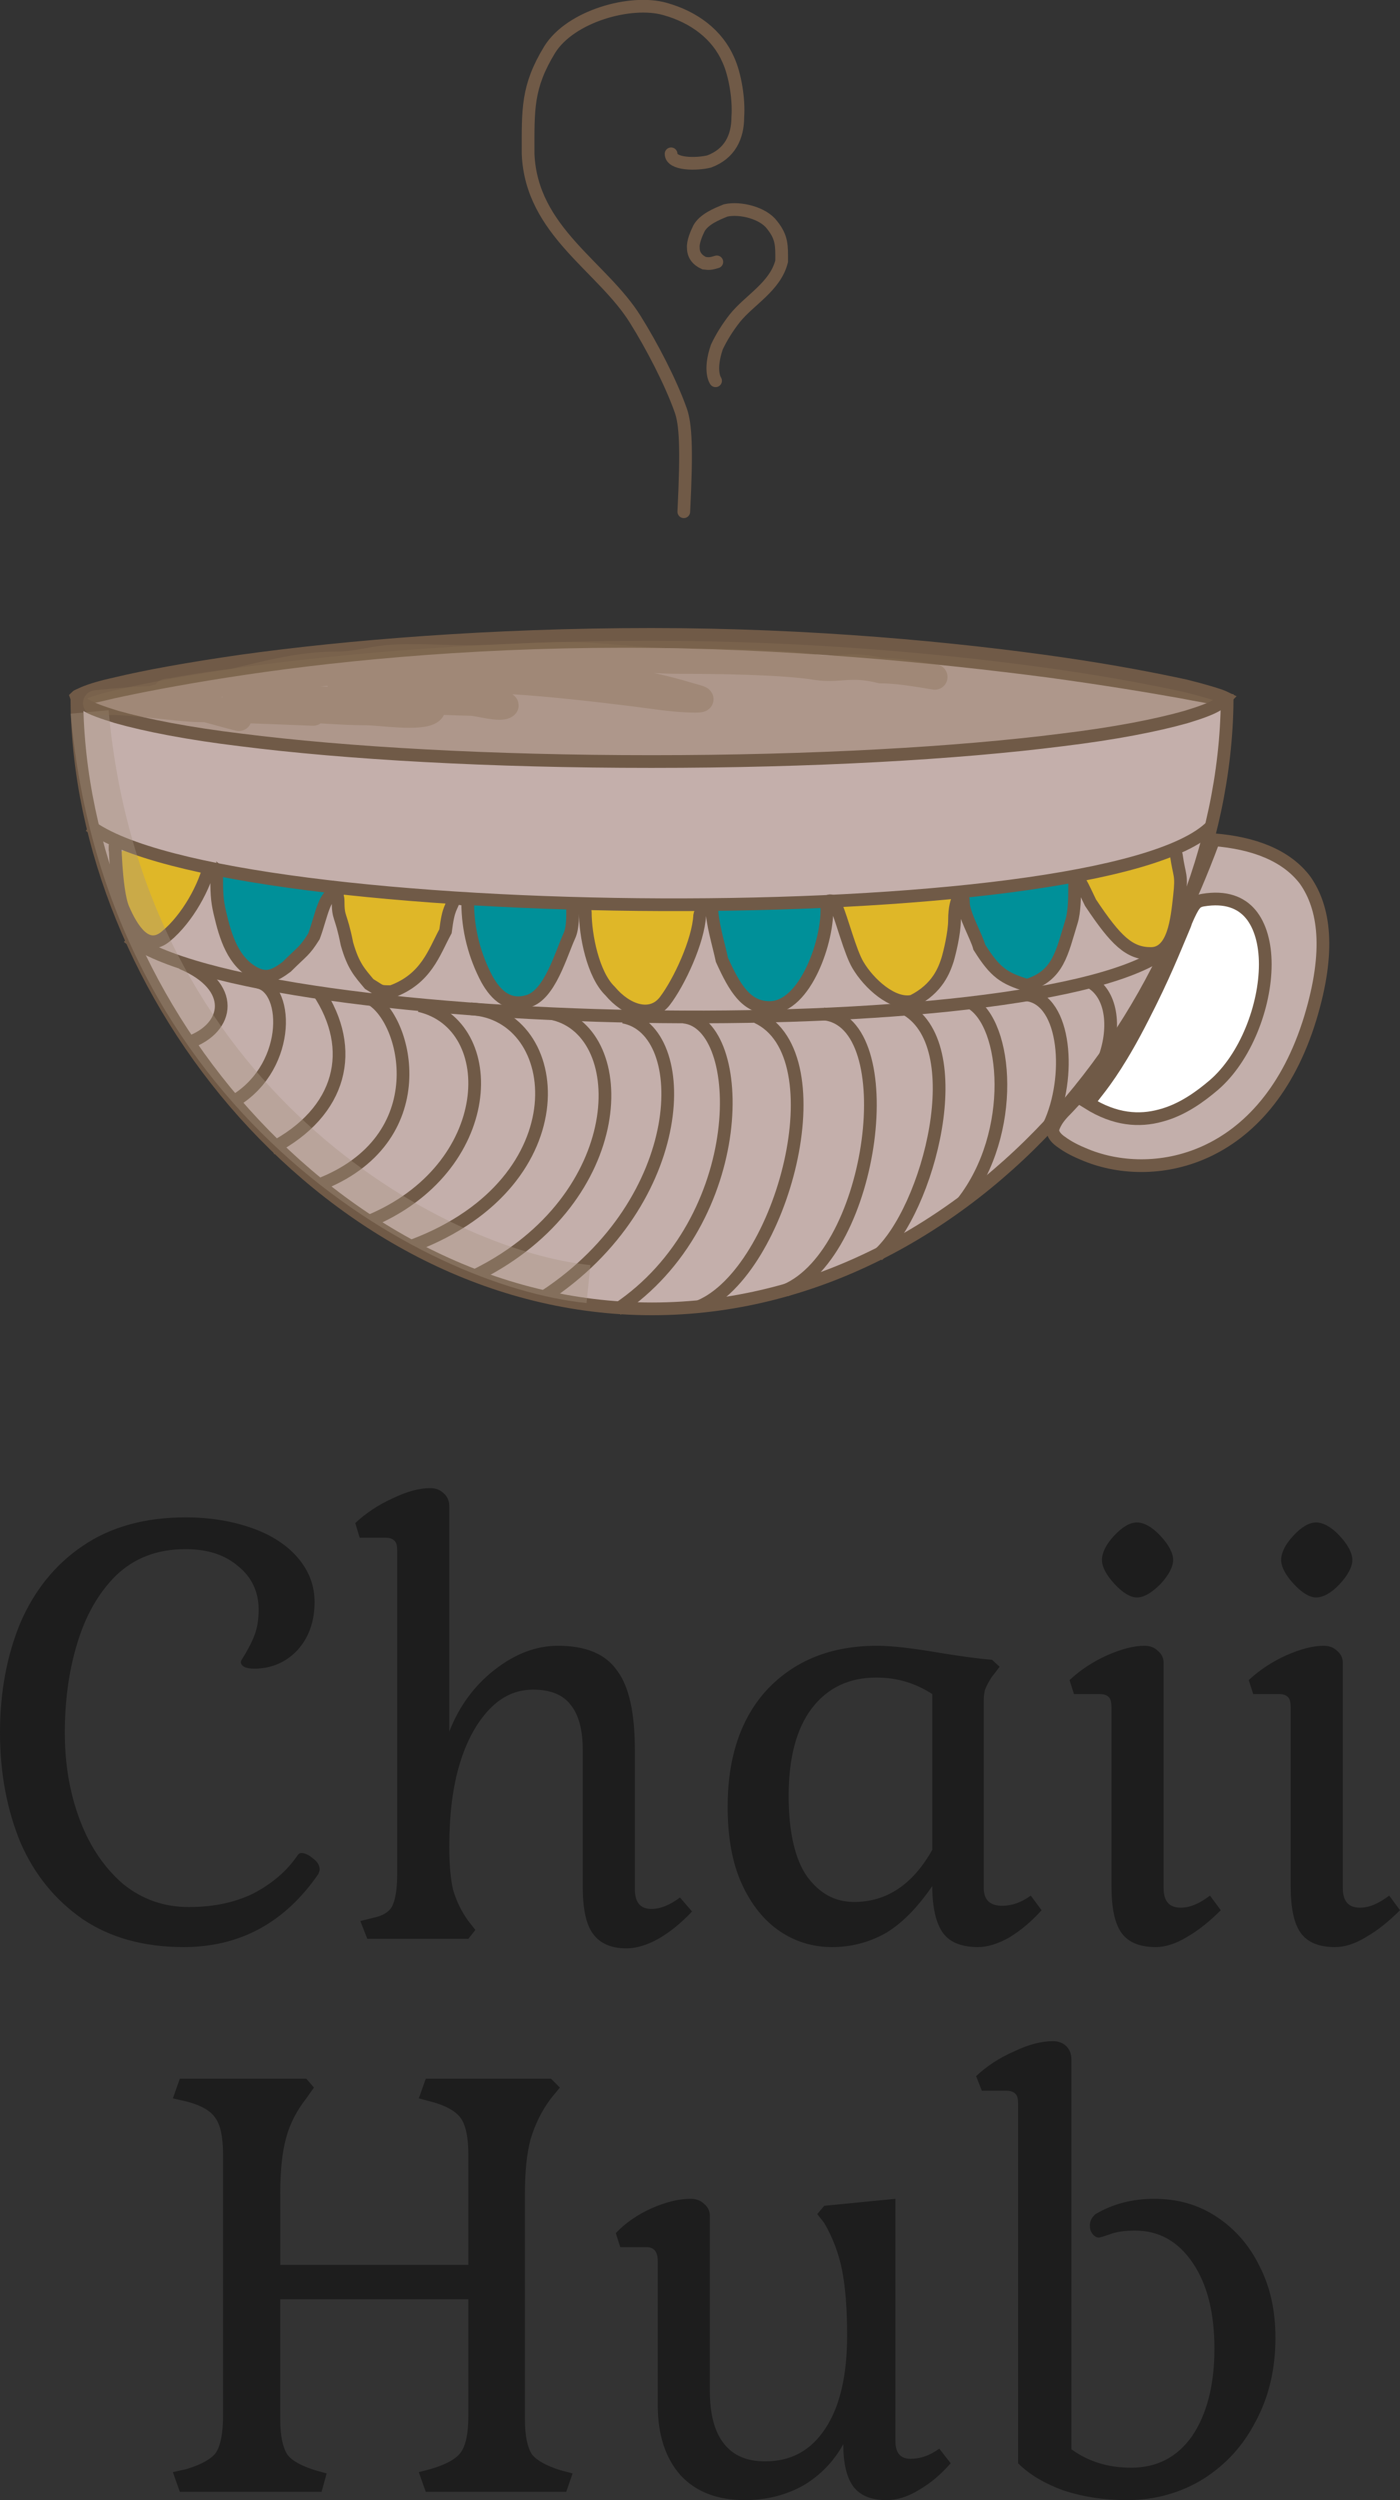
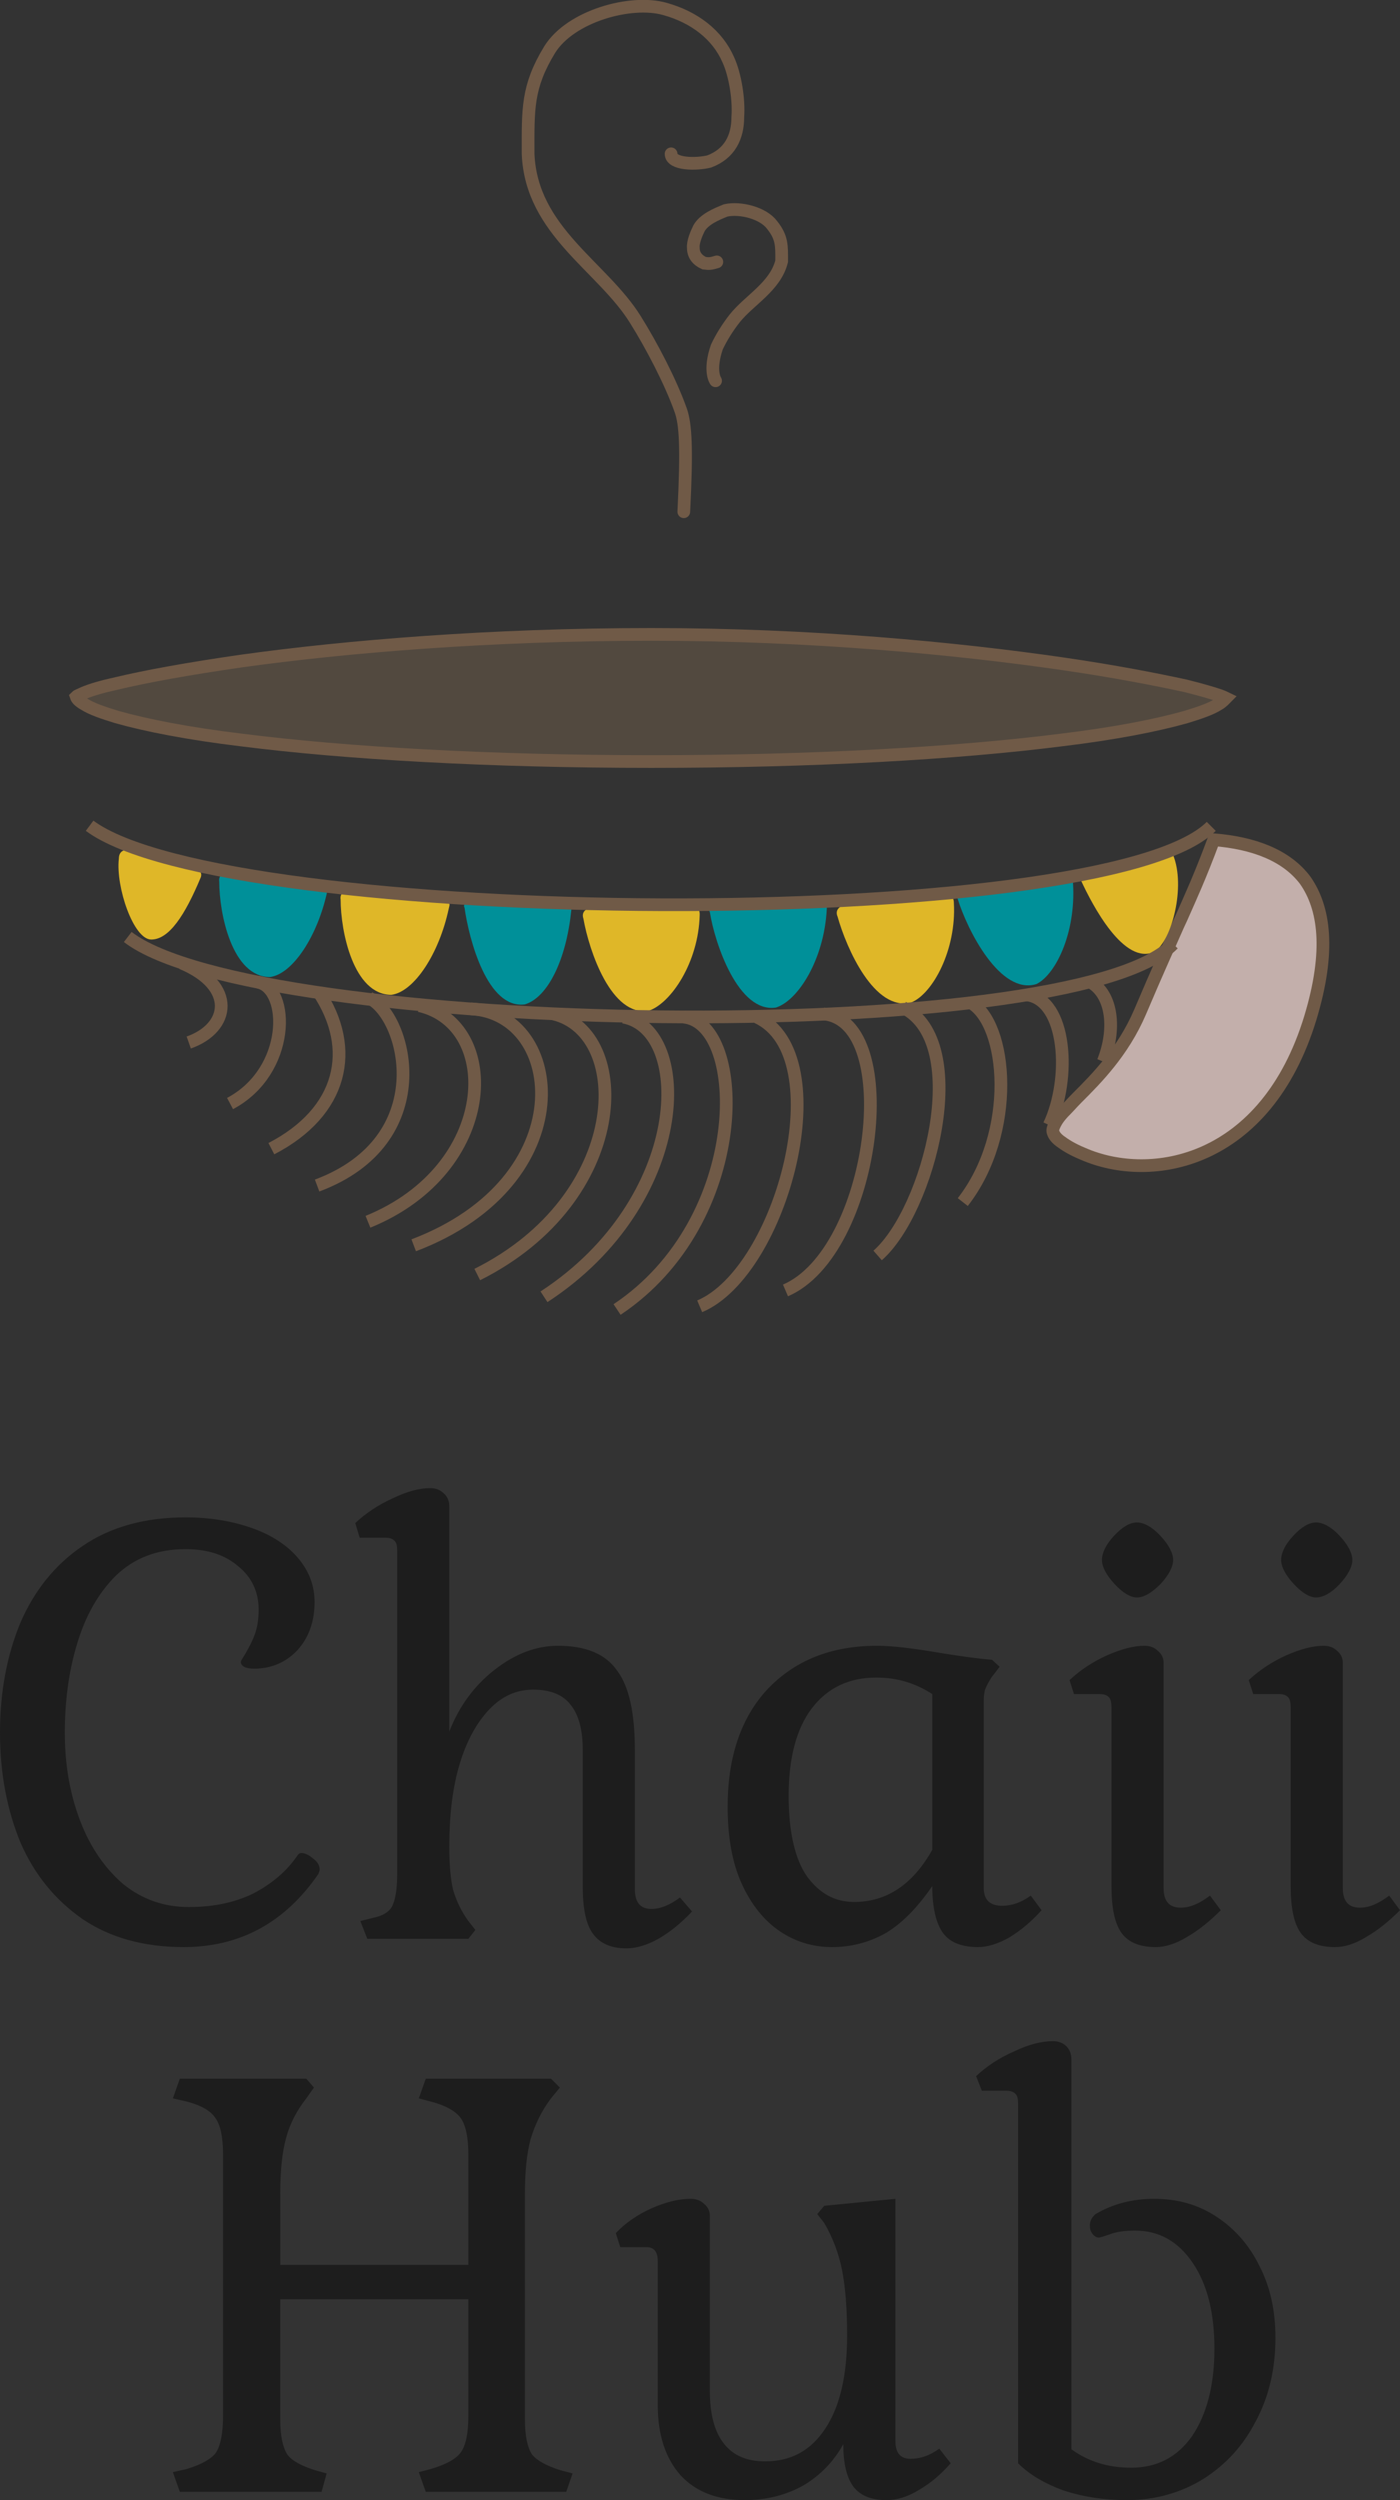
<svg xmlns="http://www.w3.org/2000/svg" version="1.1" id="Layer_1" x="0px" y="0px" viewBox="0 0 220.3 393.3" style="enable-background:new 0 0 220.3 393.3;" xml:space="preserve">
  <rect x="0" y="0" width="220.3" height="393.3" fill="#333333" stroke="none" />
  <style type="text/css">
	.st0{fill:#1D1D1D;}
	.st1{fill:#C3AFAB;stroke:#705A47;stroke-width:2;}
	.st2{fill:#FFFFFF;stroke:#705A47;stroke-width:2;}
	.st3{fill:#C4AFAB;stroke:#705A47;stroke-width:2;}
	.st4{fill:#DFB728;}
	.st5{fill:#009099;}
	.st6{fill:#887156;fill-opacity:0.37;stroke:#705A47;stroke-width:2;}
	.st7{fill:none;stroke:#705A47;stroke-width:2;}
	.st8{fill:none;stroke:#705A47;stroke-width:2;stroke-linecap:round;}
	.st9{fill:none;stroke:#A69480;stroke-width:6;stroke-opacity:0.37;}
	.st10{fill:none;stroke:#887156;stroke-width:4;stroke-linecap:round;stroke-opacity:0.37;}
</style>
  <path class="st0" d="M28.9,306.3c-6.3,0-11.6-1.5-15.9-4.4c-4.3-3-7.6-7-9.8-12.1C1.1,284.7,0,278.9,0,272.6  c0-6.5,1.1-12.2,3.2-17.3c2.2-5.1,5.5-9.2,9.8-12.1c4.4-3,9.8-4.5,16.2-4.5c3.9,0,7.4,0.6,10.5,1.7c3.1,1.1,5.5,2.7,7.2,4.7  c1.7,2,2.6,4.3,2.6,6.9c0,3.1-0.9,5.6-2.7,7.6c-1.8,1.9-4.1,2.9-6.8,2.9c-1.4,0-2.1-0.4-2.1-1.1c0-0.1,0.3-0.6,0.8-1.4  c0.5-0.9,1-1.8,1.4-2.9c0.4-1.1,0.6-2.4,0.6-3.9c0-2.8-1.1-5.1-3.2-6.8c-2.1-1.8-4.8-2.7-8.3-2.7c-4.5,0-8.1,1.4-11,4.2  c-2.8,2.8-4.8,6.4-6.1,10.8c-1.3,4.3-1.9,9-1.9,13.9c0,5,0.8,9.6,2.4,13.8c1.6,4.2,3.9,7.5,6.8,10c3,2.4,6.4,3.6,10.3,3.6  c3.9,0,7.2-0.7,10.1-2.1c2.9-1.5,5.3-3.5,7-6c0.2-0.3,0.4-0.4,0.6-0.4c0.6,0,1.2,0.3,1.9,0.9c0.7,0.5,1,1.1,1,1.7  c0,0.2-0.1,0.4-0.2,0.7C44.8,302.5,37.7,306.3,28.9,306.3z M98.6,306.5c-2.5,0-4.2-0.8-5.3-2.3c-1.1-1.5-1.6-4-1.6-7.4v-21.5  c0-3.1-0.6-5.5-1.9-7.1c-1.2-1.6-3.2-2.4-5.9-2.4c-2.6,0-4.9,1-6.9,3.1c-2,2.1-3.6,5-4.7,8.7c-1.1,3.7-1.6,8-1.6,12.9  c0,2.8,0.2,5.1,0.6,6.8c0.5,1.7,1.3,3.4,2.4,4.9l1.1,1.4l-1.1,1.4H57.8l-1.1-2.8l2-0.5c1.5-0.3,2.5-0.9,3-1.8c0.5-1,0.8-2.7,0.8-5  v-51c0-0.7-0.1-1.2-0.4-1.5c-0.3-0.3-0.7-0.5-1.4-0.5h-4.1l-0.7-2.3c1.7-1.6,3.7-2.9,5.9-3.9c2.3-1.1,4.2-1.6,5.9-1.6  c0.9,0,1.6,0.3,2.1,0.8c0.6,0.5,0.9,1.2,0.9,2.1v35.4c1.5-3.9,3.9-7.2,7.1-9.7c3.2-2.5,6.5-3.8,10-3.8c4.4,0,7.5,1.3,9.3,3.9  c1.9,2.5,2.8,6.7,2.8,12.5v21.9c0,2.1,0.9,3.1,2.6,3.1c1.4,0,2.9-0.6,4.5-1.8l1.9,2.2c-1.7,1.8-3.4,3.2-5.3,4.3  C101.8,306,100.1,306.5,98.6,306.5z M130.9,306.3c-2.9,0-5.7-0.8-8.2-2.5c-2.5-1.7-4.5-4.2-6-7.5c-1.5-3.3-2.2-7.4-2.2-12.1  c0-7.8,2.1-14,6.3-18.5c4.3-4.5,10-6.8,17.2-6.8c2.4,0,5.7,0.4,9.8,1.1c3.1,0.5,5.8,0.9,8.3,1.1l1.2,1.1l-1.3,1.7  c-0.5,0.8-0.8,1.4-1,1.9c-0.1,0.4-0.2,1-0.2,1.7V297c0,1.9,1,2.8,2.9,2.8c1.5,0,3-0.5,4.5-1.6l1.7,2.3c-1.6,1.8-3.3,3.2-5.1,4.3  c-1.8,1-3.4,1.5-4.9,1.5c-2.5,0-4.4-0.7-5.5-2.2c-1.1-1.5-1.7-4-1.7-7.4c-2.4,3.5-4.9,6-7.5,7.5  C136.6,305.6,133.9,306.3,130.9,306.3z M134.4,299.2c5.1,0,9.2-2.7,12.3-8.2v-24.5c-2.6-1.7-5.5-2.6-8.8-2.6  c-4.3,0-7.7,1.6-10.2,4.9c-2.4,3.2-3.6,7.8-3.6,13.7c0,5.7,1,10,2.9,12.7C129,297.9,131.4,299.2,134.4,299.2z M178.9,251.3  c-1,0-2.2-0.7-3.5-2.1c-1.3-1.4-2-2.7-2-3.8s0.6-2.4,1.9-3.8c1.3-1.4,2.5-2.1,3.6-2.1c1.1,0,2.4,0.7,3.7,2.1c1.3,1.4,2,2.7,2,3.8  s-0.7,2.4-2,3.8C181.2,250.6,180,251.3,178.9,251.3z M181.9,306.3c-2.5,0-4.3-0.7-5.4-2.2c-1.1-1.5-1.6-4-1.6-7.4v-28  c0-0.8-0.1-1.4-0.4-1.7c-0.3-0.3-0.7-0.5-1.4-0.5H169l-0.7-2.2c1.7-1.6,3.7-2.9,5.9-3.9c2.3-1,4.2-1.5,5.9-1.5  c0.9,0,1.6,0.3,2.1,0.8c0.6,0.5,0.9,1.1,0.9,1.9V297c0,2.1,0.9,3.1,2.7,3.1c1.4,0,2.9-0.6,4.6-1.9l1.7,2.3c-1.7,1.7-3.4,3.1-5.3,4.2  C185,305.8,183.3,306.3,181.9,306.3z M207.1,251.3c-1,0-2.2-0.7-3.5-2.1c-1.3-1.4-2-2.7-2-3.8s0.6-2.4,1.9-3.8  c1.3-1.4,2.5-2.1,3.6-2.1c1.1,0,2.4,0.7,3.7,2.1c1.3,1.4,2,2.7,2,3.8s-0.7,2.4-2,3.8C209.5,250.6,208.2,251.3,207.1,251.3z   M210.1,306.3c-2.5,0-4.3-0.7-5.4-2.2c-1.1-1.5-1.6-4-1.6-7.4v-28c0-0.8-0.1-1.4-0.4-1.7s-0.7-0.5-1.4-0.5h-4.1l-0.7-2.2  c1.7-1.6,3.7-2.9,5.9-3.9c2.3-1,4.2-1.5,5.9-1.5c0.9,0,1.6,0.3,2.1,0.8c0.6,0.5,0.9,1.1,0.9,1.9V297c0,2.1,0.9,3.1,2.7,3.1  c1.4,0,2.9-0.6,4.6-1.9l1.7,2.3c-1.7,1.7-3.4,3.1-5.3,4.2C213.2,305.8,211.6,306.3,210.1,306.3z" />
  <path class="st0" d="M27.2,388.9l2.2-0.5c2.3-0.7,3.9-1.6,4.6-2.6c0.7-1.1,1.1-3,1.1-5.8v-41c0-2.8-0.4-4.7-1.2-5.8  c-0.7-1.1-2.2-2-4.5-2.6l-2.2-0.5l1.1-3.1h19.9l1.2,1.4l-1.2,1.7c-1.5,1.9-2.6,4-3.2,6.3c-0.6,2.2-0.9,5.1-0.9,8.7v11.2h29.6V339  c0-2.7-0.4-4.7-1.2-5.8c-0.8-1.1-2.4-2-4.7-2.6l-1.9-0.5L67,327h19.7l1.4,1.4l-1.4,1.7c-1.5,2-2.5,4.1-3.2,6.4  c-0.6,2.2-0.9,5.1-0.9,8.6v35.5c0,2.6,0.4,4.4,1.1,5.5c0.8,1,2.3,1.8,4.5,2.5l1.9,0.5l-1,2.9H67l-1.1-3.1l1.9-0.5  c2.4-0.7,4-1.6,4.7-2.6c0.8-1.1,1.2-3,1.2-5.8v-18.3H44.1v18.9c0,2.6,0.4,4.4,1.1,5.5c0.7,1,2.2,1.8,4.4,2.5l1.8,0.5l-0.8,2.9H28.3  L27.2,388.9z M117.2,393.3c-4.3,0-7.7-1.3-10.1-3.9c-2.4-2.7-3.6-6.4-3.6-11.1v-22.6c0-1.5-0.6-2.2-1.8-2.2h-4.1l-0.7-2.2  c1.5-1.6,3.4-2.9,5.6-3.9c2.3-1,4.3-1.5,6.2-1.5c0.9,0,1.6,0.3,2.1,0.8c0.6,0.5,0.9,1.1,0.9,1.9v27.5c0,3.6,0.7,6.4,2.2,8.3  c1.5,1.9,3.6,2.8,6.5,2.8c4.1,0,7.2-1.7,9.5-5.2c2.3-3.5,3.4-8.4,3.4-14.6c0-4.4-0.3-7.8-0.8-10.3c-0.5-2.5-1.4-5-2.8-7.4l-1.1-1.4  l1.1-1.3l11.2-1.1V384c0,1.9,0.8,2.8,2.4,2.8c1.5,0,3-0.5,4.5-1.6l1.8,2.3c-1.5,1.7-3.1,3.1-5,4.2c-1.8,1.1-3.5,1.6-5.1,1.6  c-2.4,0-4.1-0.7-5.2-2.1c-1.1-1.5-1.6-3.7-1.6-6.7c-1.5,2.7-3.6,4.9-6.3,6.5C123.7,392.5,120.6,393.3,117.2,393.3z M177.3,393.3  c-3.5,0-6.8-0.5-9.9-1.5c-3-1.1-5.4-2.5-7.2-4.3v-56.6c0-0.7-0.1-1.2-0.4-1.5c-0.3-0.3-0.7-0.5-1.4-0.5h-3.9l-0.9-2.3  c1.7-1.6,3.7-2.9,6-3.9c2.3-1.1,4.3-1.6,6.1-1.6c0.9,0,1.6,0.3,2.1,0.8c0.5,0.5,0.8,1.2,0.8,2.1v61.3c2.6,1.9,5.7,2.9,9.4,2.9  c4.1,0,7.3-1.7,9.6-5c2.3-3.4,3.5-8,3.5-13.7c0-5.6-1.1-10.1-3.4-13.5s-5.3-5.1-9.1-5.1c-1.7,0-3,0.2-4,0.6  c-0.9,0.3-1.5,0.5-1.7,0.5c-0.3,0-0.7-0.2-1-0.6c-0.3-0.4-0.4-0.8-0.4-1.3c0-0.7,0.3-1.3,0.9-1.8c2.7-1.6,5.8-2.4,9.2-2.4  c3.7,0,6.9,0.9,9.8,2.8c2.9,1.9,5.2,4.5,6.8,7.8c1.7,3.3,2.5,7,2.5,11.3c0,4.8-1,9.2-3.1,13.1c-2,3.9-4.8,6.9-8.3,9.1  C185.7,392.2,181.7,393.3,177.3,393.3z" />
  <path class="st1" d="M206.2,160.1c-7,23-25.1,26.1-35.8,21.4c-1.7-0.7-2.8-1.4-3.6-2c-0.8-0.6-1-1.1-1.1-1.4c-0.1-0.3,0-0.7,0.3-1.3  c0.3-0.6,0.8-1.3,1.6-2.1c0.6-0.6,1.2-1.3,1.9-2c3-3,7.2-7.2,9.9-13.5c2.8-6.6,4.5-10.3,5.9-13.5c0.2-0.4,0.4-0.9,0.6-1.3  c1.5-3.4,2.9-6.4,5.1-12.3c6.2,0.5,11.4,2.4,14.4,6.4C208.4,142.8,209.4,149.5,206.2,160.1z" />
-   <path class="st2" d="M191,170.7c-2,1.7-4.9,3.9-8.4,4.8c-3.3,0.9-7.1,0.7-11.4-2c0.1-0.1,0.2-0.2,0.3-0.4c0,0,0-0.1,0.1-0.1  c0.3-0.3,0.6-0.7,0.9-1.1c1.6-2,4.1-5.5,7.3-11.8c3.4-6.6,5.1-11,6.3-13.8c0.2-0.5,0.4-0.9,0.5-1.3c0.6-1.4,1-2.2,1.4-2.7  c0.3-0.4,0.7-0.6,1.3-0.7c3.6-0.6,6,0.4,7.5,2.2c1.5,1.8,2.3,4.6,2.3,7.9C199.1,158.3,196,166.4,191,170.7z" />
-   <path class="st3" d="M191.9,110c0.5,0.1,0.9,0.2,1.2,0.2c-0.2,22.9-10.2,46.7-26.3,64.9c-16.3,18.3-39,30.8-64.2,30.8  s-47.8-12.5-64.2-30.8c-16.2-18.1-26.1-42-26.3-64.9c0.2-0.1,0.5-0.1,0.9-0.2c1.1-0.3,2.7-0.6,4.7-1.1c4.1-0.9,10.2-2.1,17.9-3.3  c15.3-2.4,37-4.7,62.5-4.7c25.5,0,49.4,2.4,67,4.7c8.8,1.2,16,2.4,21,3.3C188.6,109.4,190.6,109.7,191.9,110z" />
  <path class="st4" d="M31.6,138c-2.5,6-5,9.8-7.8,9.8c-2.8,0-5.6-8.3-5.1-12.7c0-3.5,6.9,0.4,6.9,0.4C29.8,136.4,32.1,136.5,31.6,138  z" />
  <path class="st4" d="M70.6,143c-1.5,7-5.4,13-9,13.5c-6,0-8-10-8-15c-0.5-3.4,9,0,9,0C71.1,142,71,141.4,70.6,143z" />
  <path class="st5" d="M51.5,140.2c-1.5,7-5.4,13-9,13.5c-6,0-8-10-8-15c-0.5-3.4,9,0,9,0C52,139.2,52,138.7,51.5,140.2z" />
  <path class="st5" d="M89.9,143.2c-0.8,7.8-3.7,13.7-7.3,14.8c-5.9,0.8-8.8-10.2-9.5-15.2c-1-1.8,7-0.3,7-0.3  C88.6,142.8,90.1,141.6,89.9,143.2z" />
  <path class="st5" d="M130.1,143c-0.4,7.9-4.5,14.4-8,15.5c-5.9,0.9-9.6-10-10.4-15c-1.1-1.8,6.9-0.5,6.9-0.5  C127,143.2,130.3,141.4,130.1,143z" />
  <path class="st5" d="M168.8,138.3c0.7,7.9-2.5,14.9-5.7,16.5c-5.7,1.8-10.9-8.5-12.4-13.4c-1.3-1.7,6.8-1.4,6.8-1.4  C165.8,138.8,168.8,136.6,168.8,138.3z" />
  <path class="st4" d="M110.1,144c-0.2,7.4-4.5,13.8-8,15c-5.9,1-9.4-9.4-10.3-14.5c-1.1-3.4,8.9-1.5,8.9-1.5  C109.1,142.1,110.2,142.3,110.1,144z" />
  <path class="st4" d="M150.1,142.1c0.4,7.3-3.3,14.2-6.7,15.6c-5.8,1.5-10.2-8.5-11.6-13.5c-1.4-3.3,8.7-2.3,8.7-2.3  C149,140.3,150.1,140.4,150.1,142.1z" />
  <path class="st4" d="M184.6,134.5c2,5-0.2,13.4-2.9,15.2c-4.8,2.3-9.8-7.3-11.6-11.2c-0.1-0.2,7-1.5,7-1.5  C181.1,136,184.6,134.5,184.6,134.5z" />
  <path class="st6" d="M191.9,109.4c0.5,0.2,0.8,0.3,1,0.4c-0.2,0.2-0.5,0.6-1.2,1c-1.1,0.7-2.8,1.3-5.1,2c-4.6,1.3-11.2,2.6-19.5,3.6  c-16.5,2.1-39.3,3.4-64.6,3.4s-48.1-1.3-64.6-3.4c-8.3-1-14.9-2.3-19.5-3.6c-2.3-0.7-4-1.3-5.1-2c-0.9-0.5-1.2-0.9-1.3-1.2  c0.2-0.2,0.6-0.3,1.2-0.6c1.2-0.5,2.9-1,5.2-1.5c4.6-1.1,11.2-2.3,19.5-3.5c16.5-2.3,39.3-4.2,64.6-4.2c25.2,0,48,2.2,64.6,4.6  c8.3,1.2,14.9,2.5,19.5,3.5C189,108.5,190.7,109,191.9,109.4z" />
  <path class="st7" d="M20.1,147.4c20.2,15.5,148.6,17.6,164.5,1.1" />
  <path class="st7" d="M119.1,160c13,6,4,40-9,45.5" />
  <path class="st7" d="M129.6,159.5c12.6,1.2,8,37.5-6,43.5" />
  <path class="st7" d="M142.1,158.5c11,5.5,4,32-4,39" />
  <path class="st7" d="M98.1,160c11,2,10.5,29-12.5,44" />
  <path class="st7" d="M107.6,160c10,1,10.5,32-10.5,46" />
  <path class="st7" d="M74.1,158.7c14.8,0.8,17.6,27.1-9,37.2" />
  <path class="st7" d="M87.1,159.5c12.5,3,12,29-12,41" />
  <path class="st7" d="M58.1,157c6,3,10.8,22.4-8.2,29.5" />
  <path class="st7" d="M66,158.2c13,3,12.3,25.7-8.1,34" />
  <path class="st7" d="M40.6,154.5c5,1,5.2,14-4.4,19.1" />
  <path class="st7" d="M50.1,156c6,9,3.8,18.9-7.4,24.7" />
  <path class="st7" d="M28.6,151.5c8.6,3.6,7.6,10.2,1.1,12.5" />
  <path class="st7" d="M152.7,157.7c5.9,3.3,7.3,20.5-1.2,31.4" />
  <path class="st7" d="M161.6,156.5c6.2,0.8,7,13.1,3.5,20.5" />
  <path class="st7" d="M171.6,154.5c3.5,2,4,7.5,2,12.5" />
  <path class="st7" d="M14.1,129.9c21.5,16,159.5,17.1,176.5,0.1" />
  <path class="st8" d="M105.6,24.2c0,1.7,4,1.7,6,1.2c3.2-1.2,4.5-3.8,4.5-7c0.2-2.7-0.4-6.6-1.5-9c-1.7-3.9-5.3-6.7-10-8  c-5.3-1.5-14.8,1.1-18.1,6.4c-3.6,5.9-3.4,9.4-3.4,16.4c0.5,12.2,11.7,17.7,16.9,26.1c2.5,4,5.5,9.7,7.1,14.2c0.8,2.2,1,6,0.5,16" />
  <path class="st8" d="M112.8,41.2c-1,0.3-1.2,0.3-2,0.2c-1.1-0.5-1.7-1.3-1.7-2.4c-0.1-0.9,0.5-2.3,0.9-3.1c0.8-1.4,2.7-2.2,4.2-2.8  c2.3-0.5,5.9,0.4,7.3,2.3c1.6,2,1.5,3.3,1.5,5.7c-1,4-5.1,6.1-7.4,9c-1.1,1.4-2.1,3-2.8,4.5c-1.3,3.8-0.2,5.3-0.2,5.3" />
-   <path class="st8" d="M18.1,133.7c0-3.1,0,6.4,1.3,9.3c1.3,3,3.6,6.9,6.7,4.3c3.4-2.8,6.2-7.9,7-11.7c-0.2,0.9,1.1,0.6,1,2  c0,2.6,0,3.9,0.5,6c0.9,3.9,2.1,7.7,5.5,9.5c1.8,0.9,3,0.5,5-1c2.5-2.5,2.8-2.4,4.3-4.8c1.2-3.2,1.7-7.2,3.7-6.7  c0.4-0.6-1-1.1-1-1.1s1.1,1.1,1.1,2.1c0,3.1,0.4,1.9,1.4,6.9c1,3.5,2,4.5,3.5,6.3c2,1.2,1.5,1.2,3.5,1.2c5.5-2,6.7-6.2,8.5-9.5  c0.5-4,0.9-3.4,1.5-5.5c-0.2,0.6,2,0.1,2,1c0,4.3,1.1,8.4,3,12c1.5,2.7,3.5,4.4,6.5,3.5c3.4-1,5.1-7.2,6.5-10.3  c0.6-1.3,0.5-3.4,0.5-4.7c0-0.5,2-0.3,2,1c0,3.6,1.2,9.8,3.9,12.4c2.6,3.1,6.4,4.4,8.6,1.6c2.3-3,5.3-9.5,5.5-13.5  c0.1-0.9,1.9-2,1.9-1.4c0,2.5,1.1,6,1.6,8.4c2,4.4,3.8,7.5,7.5,7.5c5.7,0,9.3-10.8,9-15.9c-0.1-1.1,0.9-1.3,1.5,0  c0.9,2.1,2.2,7.2,3.4,9.2c1.7,2.9,5.5,6.4,8.6,5.7c4-2,5-5,5.5-6.5c0.3-1,1.1-4.2,1.1-6.3c0-3.7,1.4-4.9,1.4-2.7  c0,1.8,2.1,5.4,2.5,7c2.5,4,3.9,4.9,7.5,6c5-1.5,5.5-5.2,7-10c0.5-1.6,0.5-4,0.5-5.5c0-3.3,1.5,0.5,2.5,2.5c4,6,6.1,8,9.5,8  c3.6,0,4.1-5.4,4.5-9s0-3-0.5-6.5" />
-   <path class="st9" d="M14.1,112c5.5,61,54,87.5,78.5,90" />
-   <path class="st10" d="M147.1,106.5c-3-0.5-6-1-8.5-1c-4.8-1.2-6.5,0-10-0.5c-5.4-0.9-16.2-1-21.7-1c-6,0-11.9-1-17.9-1  c-5.2,0-10.4,0.5-15.5,0.5c-4.2,0-8.6-0.4-12.8,0c-2.7,0.3-4.9,1-7.7,1c-9.6,0-16.8,3.8-26.3,4.2c-1.6,0.1,0.6,0.6-1,0.8  c-1.8,0.2-2,0.6-1.2,0.5 M24.4,110c2.4-0.3,1.2-1.1,3.5-1.5c12.3-2.2,26-3,38.6-3c14.2,0,28.1-0.3,41.7,3.8c0.9,0.3,3.4,0.8,1.2,0.8  c-3.3,0-6.6-0.6-9.9-1c-12.2-1.5-25.3-2.9-37.6-1.9c-2.5,0.2-5.7-0.1-8.1,0.8c-1.6,0.6,4.6,0.1,5.5,0.1c5.4,0.2,10.6,0.7,15.8,1.7  c0.2,0,4.8,0.9,4.5,1.2c-0.8,0.7-4.4-0.4-5.5-0.4c-5.1-0.1-10.2-0.5-15.3-0.5c-1.9,0-3.9,0-5.8,0c-1.1,0-16.8-1.1-15.9-0.5  c0.8,0.6,15.4,1,16.4,1c2.8,0,5.6,0.3,8.5,0.5c1.9,0.2,7.3-0.4,5.8,0.8c-1.6,1.2-8.1,0.2-10,0.2c-4.3,0-8.6-0.5-12.9-0.5  c-0.1,0,2.5,0.5,3.3,0.5c5.5,0.3-11.1-0.5-16.7-0.5c-3.6,0-12.9-1.6-16.4-1C14.4,110.6,24.1,109.7,24.4,110z M24.4,110  c1.5-0.4,10.6,2.4,13.2,3" />
</svg>